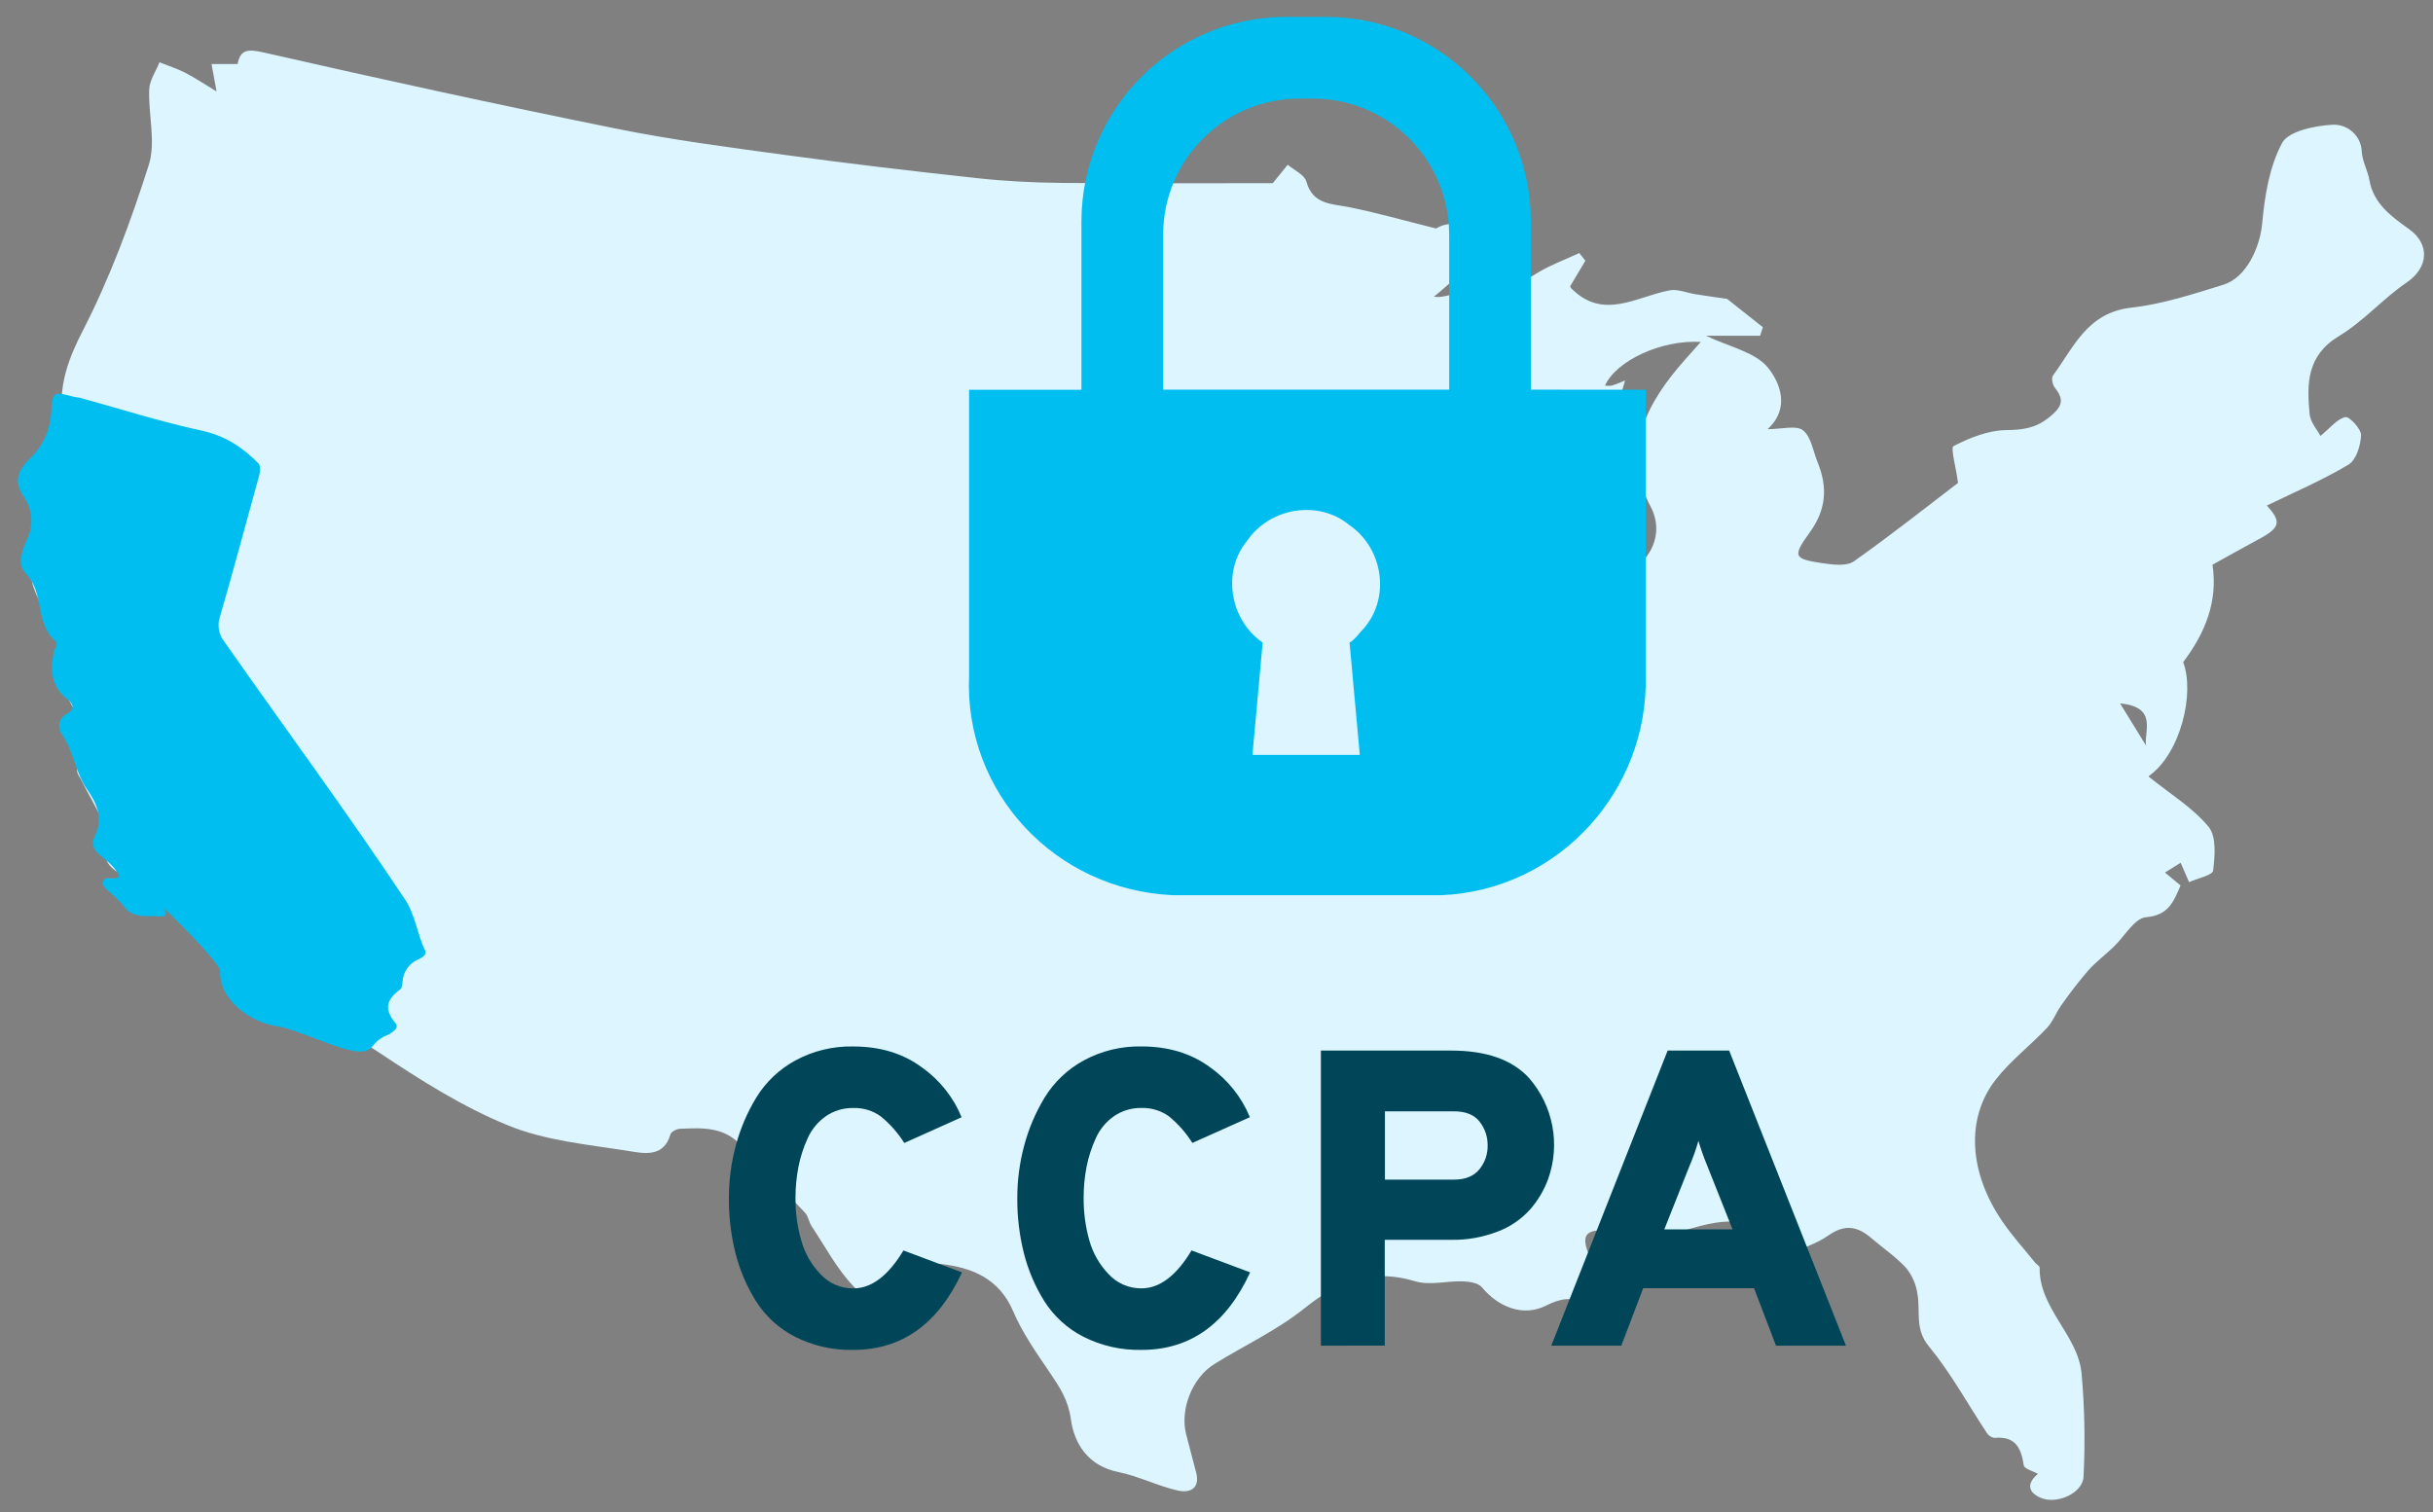
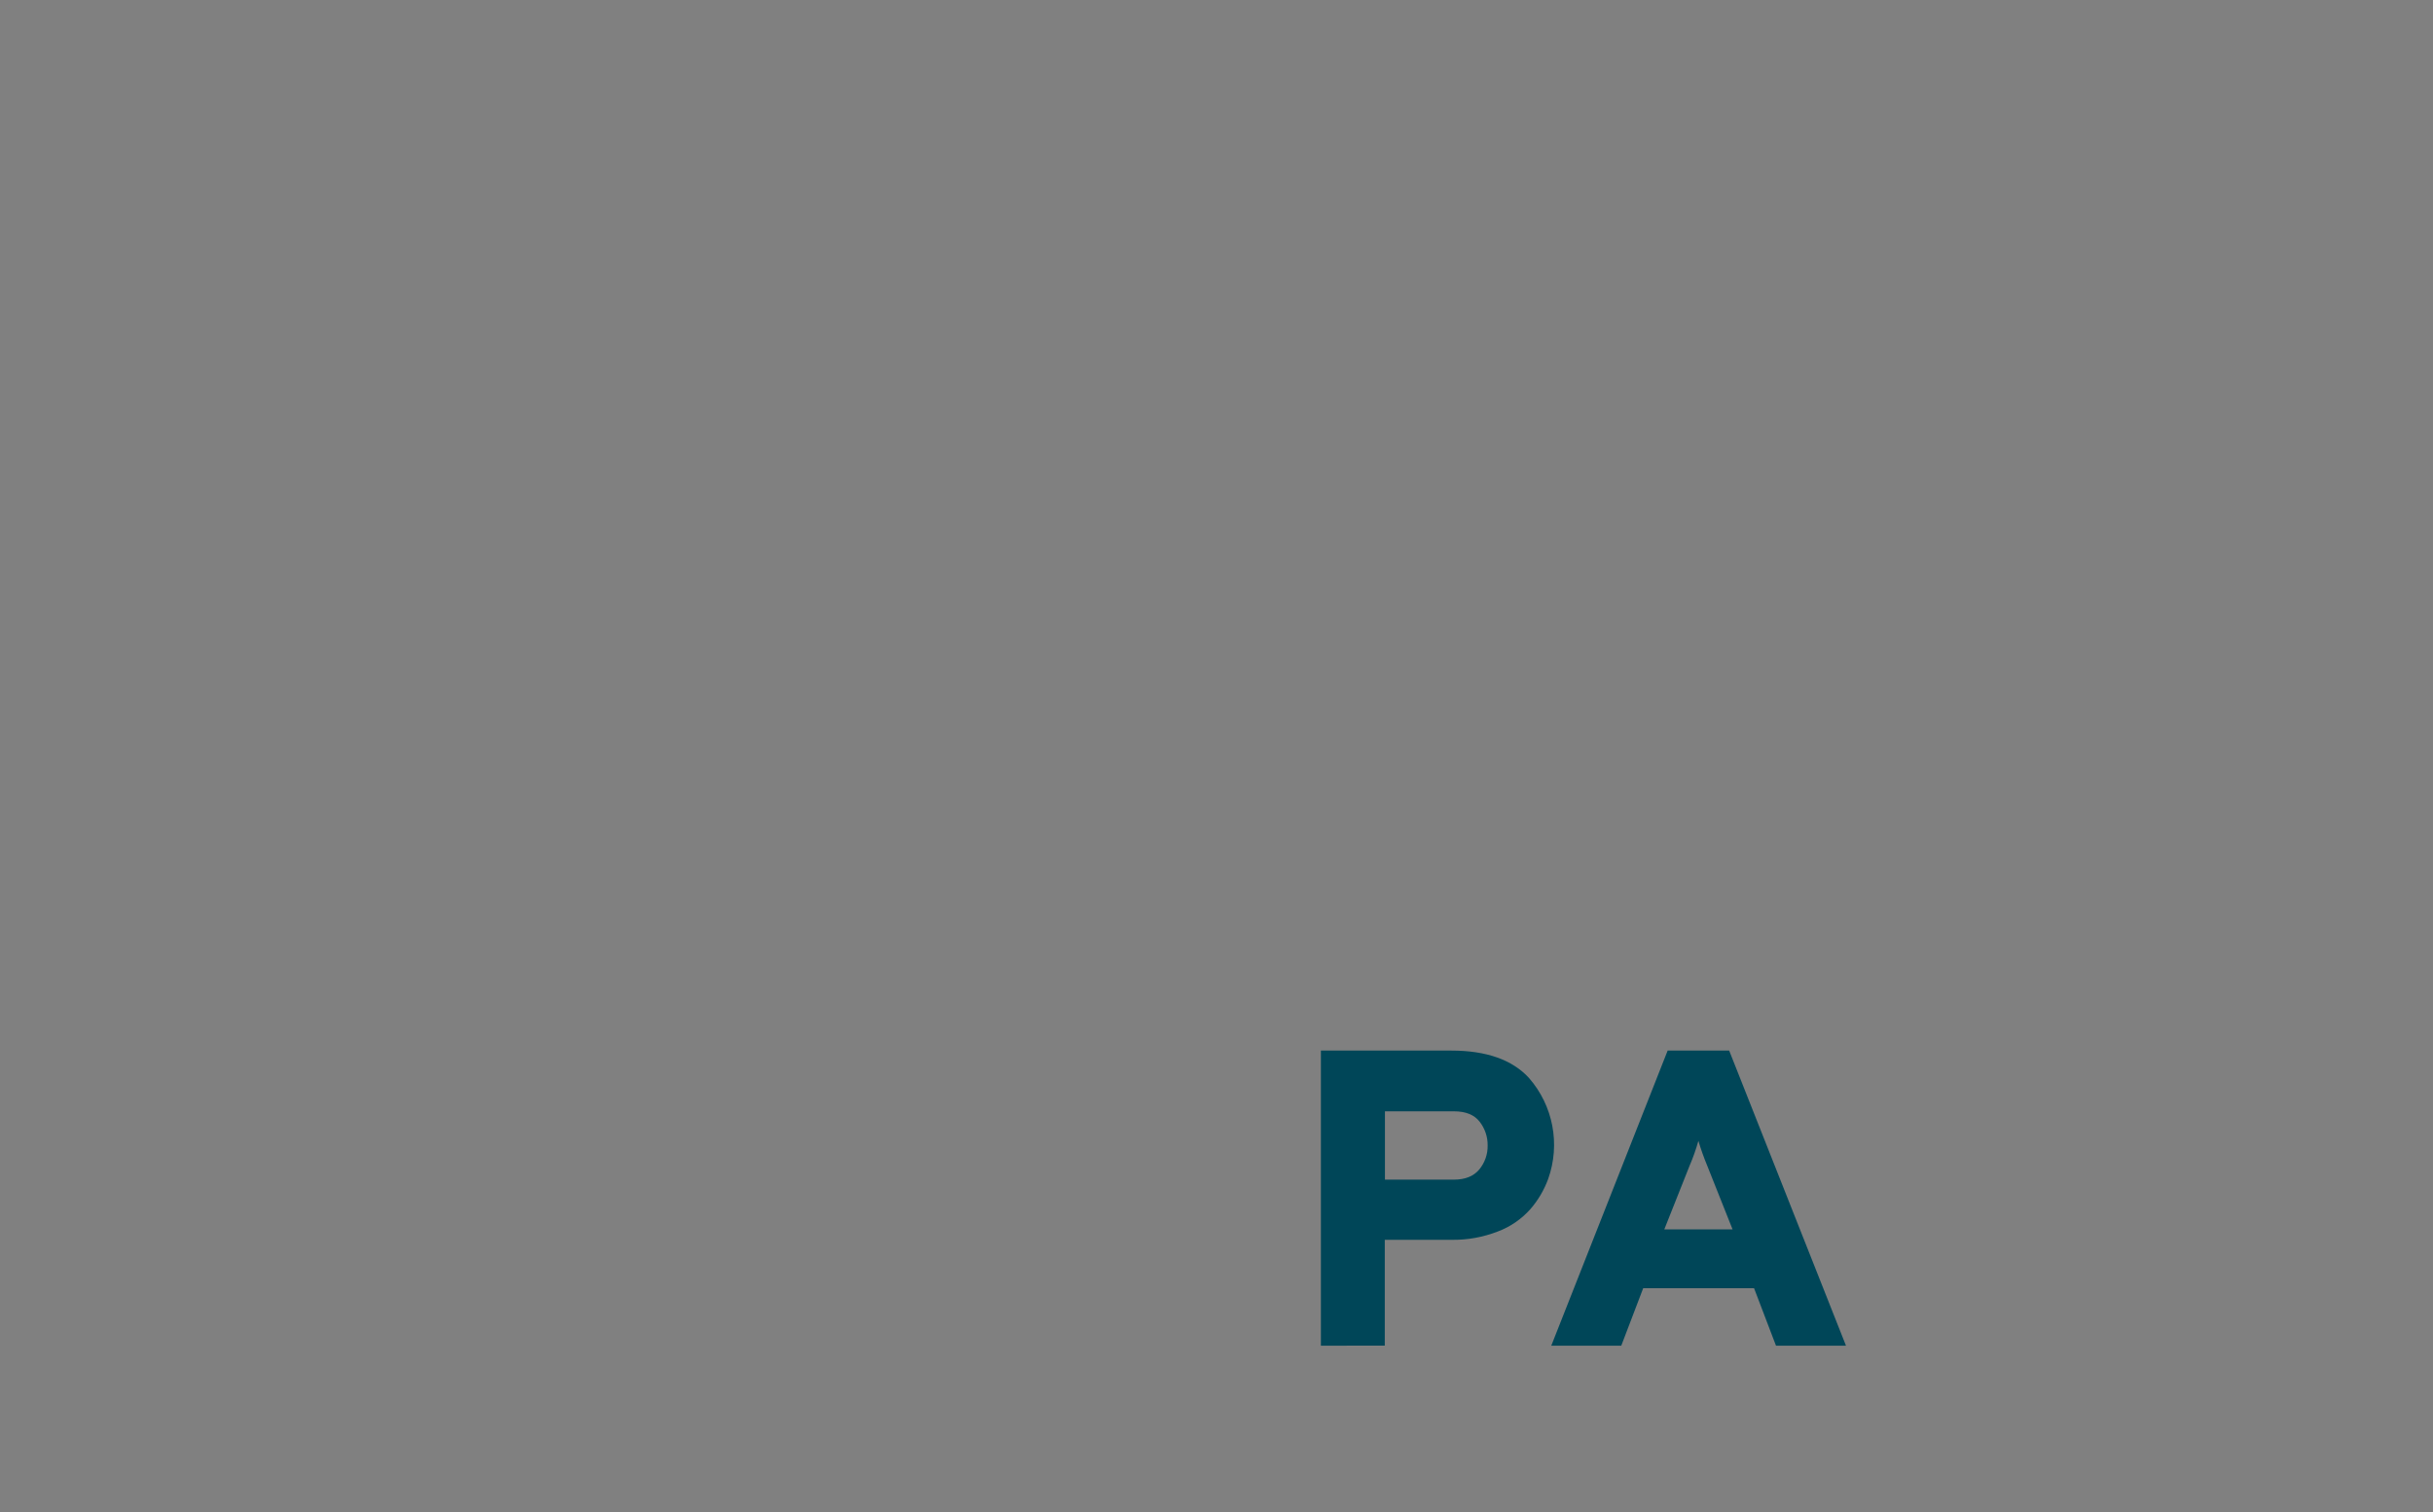
<svg xmlns="http://www.w3.org/2000/svg" width="74" height="46" viewBox="0 0 74 46" fill="none">
  <rect x="0" y="0" width="74" height="46" fill="#808080" stroke="none" />
-   <path d="M73.273 6.971C72.747 6.595 72.192 6.2 72.067 5.486C72.017 5.194 71.854 4.915 71.834 4.625C71.829 4.398 71.734 4.182 71.57 4.027C71.405 3.871 71.185 3.787 70.958 3.794C70.416 3.822 69.608 3.986 69.413 4.346C69.023 5.069 68.882 5.955 68.805 6.794C68.737 7.524 68.327 8.443 67.63 8.66C66.71 8.945 65.776 9.253 64.825 9.359C63.477 9.512 63.076 10.566 62.442 11.423C62.384 11.499 62.428 11.709 62.501 11.798C62.815 12.188 62.696 12.399 62.316 12.703C61.899 13.035 61.517 13.078 61.005 13.085C60.468 13.094 59.909 13.319 59.42 13.569C59.318 13.619 59.485 14.171 59.554 14.691C58.6 15.418 57.516 16.279 56.386 17.077C56.172 17.228 55.762 17.182 55.453 17.137C54.56 17.004 54.503 16.944 55.046 16.194C55.558 15.486 55.587 14.807 55.28 14.055C55.143 13.721 55.088 13.285 54.837 13.09C54.63 12.929 54.187 13.057 53.76 13.057C54.46 12.421 54.135 11.636 53.778 11.192C53.391 10.709 52.581 10.547 51.888 10.214H53.534L53.617 9.954L52.53 9.093C52.133 9.035 51.852 8.997 51.573 8.952C51.295 8.908 51.017 8.781 50.768 8.836C49.761 9.028 48.758 9.757 47.784 8.766C47.769 8.752 47.767 8.727 47.757 8.707L48.22 7.931L48.035 7.698C47.613 7.894 47.17 8.057 46.773 8.294C46.235 8.614 45.742 9.009 45.203 9.332C45.065 9.416 44.664 9.36 44.663 9.346C44.604 8.608 44.053 9.113 43.614 9.025C44.096 8.639 44.442 8.254 44.875 8.039C45.775 7.593 45.795 7.63 45.925 7.164C45.098 7.103 44.324 6.555 43.679 6.952C42.69 6.705 41.87 6.469 41.035 6.303C40.488 6.195 39.927 6.223 39.734 5.525C39.678 5.319 39.362 5.175 39.165 5.012L38.712 5.572C36.62 5.572 34.465 5.585 32.312 5.565C31.451 5.557 30.586 5.514 29.73 5.421C27.794 5.211 25.86 4.984 23.93 4.721C22.172 4.481 20.407 4.255 18.67 3.899C15.109 3.18 11.558 2.402 8.02 1.597C7.523 1.48 7.304 1.519 7.228 1.947H6.433C6.474 2.17 6.509 2.362 6.587 2.782C6.155 2.522 5.9 2.348 5.626 2.21C5.379 2.084 5.109 1.999 4.851 1.895C4.741 2.17 4.55 2.441 4.538 2.72C4.507 3.489 4.748 4.321 4.524 5.021C3.977 6.744 3.342 8.457 2.518 10.061C2.089 10.896 1.818 11.628 1.877 12.563C1.911 13.084 1.676 13.68 1.396 14.149C1.071 14.657 0.966 15.275 1.104 15.863C1.172 16.198 1.288 16.637 1.134 16.881C0.761 17.476 1.029 17.911 1.262 18.429C1.533 19.028 1.909 19.689 1.854 20.294C1.793 20.97 2.145 21.318 2.379 21.821C2.585 22.265 2.36 22.894 2.345 23.442C2.345 23.546 2.434 23.653 2.485 23.757C2.858 24.513 3.405 25.21 3.248 26.141C3.227 26.257 3.489 26.516 3.66 26.561C4.243 26.715 4.634 27.135 5.109 27.437C5.991 27.998 6.435 28.827 6.961 29.623C7.058 29.771 7.407 29.967 7.389 30.133C7.332 30.614 8.438 31.052 8.788 31.082C9.773 31.153 10.722 31.479 11.543 32.029C12.784 32.856 14.07 33.674 15.451 34.236C16.584 34.702 17.876 34.819 19.109 35.014C19.576 35.09 20.188 35.225 20.392 34.508C20.414 34.43 20.577 34.345 20.679 34.34C21.347 34.312 22.015 34.27 22.531 34.838C23.167 35.538 23.84 36.202 24.485 36.894C24.589 37.005 24.602 37.186 24.694 37.317C25.103 37.929 25.451 38.599 25.954 39.126C26.739 39.953 27.201 39.859 27.888 38.953C28.058 38.73 28.371 38.428 28.588 38.451C29.559 38.555 30.389 38.892 30.815 39.891C31.097 40.555 31.528 41.163 31.938 41.768C32.235 42.208 32.491 42.594 32.571 43.175C32.669 43.905 33.082 44.594 34.013 44.782C34.627 44.907 35.203 45.203 35.816 45.344C36.208 45.435 36.51 45.271 36.377 44.78C36.275 44.403 36.18 44.025 36.08 43.648C35.879 42.893 36.254 41.921 36.933 41.498C37.85 40.93 38.851 40.464 39.681 39.797C40.707 38.971 41.726 38.581 43.05 38.981C43.486 39.112 44.005 38.967 44.486 38.981C44.688 38.988 44.963 39.029 45.069 39.159C45.583 39.776 46.333 40.065 47.018 39.722C47.45 39.507 47.777 39.44 48.233 39.644C48.406 39.721 48.901 39.528 48.953 39.364C49.07 39.022 48.889 38.696 48.414 38.684C48.361 38.677 48.309 38.658 48.263 38.631C48.284 38.447 48.365 38.265 48.311 38.133C47.995 37.348 48.528 37.444 49.028 37.411C49.461 37.385 49.886 37.256 50.343 37.167C50.545 37.625 51.058 37.481 51.464 37.365C52.844 36.967 53.455 37.108 54.319 38.181C54.741 37.993 55.229 37.857 55.614 37.583C56.113 37.233 56.498 37.308 56.913 37.663C57.27 37.97 57.67 38.239 57.983 38.583C58.164 38.81 58.28 39.081 58.32 39.368C58.415 39.901 58.228 40.431 58.67 40.962C59.34 41.778 59.847 42.71 60.43 43.594C60.481 43.674 60.564 43.729 60.658 43.744C61.304 43.683 61.474 44.05 61.553 44.579C61.567 44.684 61.838 44.754 61.983 44.838C61.634 45.133 61.68 45.399 62.069 45.567C62.556 45.779 63.351 45.425 63.371 44.921C63.425 43.871 63.404 42.819 63.31 41.773C63.194 40.607 62.016 39.806 62.036 38.564C62.036 38.513 61.939 38.464 61.895 38.408C61.56 37.991 61.195 37.592 60.897 37.15C59.883 35.666 59.783 34.019 60.7 32.845C61.147 32.27 61.749 31.811 62.255 31.275C62.439 31.081 62.532 30.809 62.692 30.586C62.946 30.221 63.218 29.869 63.508 29.531C63.742 29.268 64.029 29.051 64.286 28.806C64.617 28.491 64.919 27.934 65.272 27.904C65.938 27.845 66.098 27.466 66.322 26.938L65.848 26.544L66.324 26.247L66.582 26.837C66.837 26.72 67.294 26.627 67.313 26.487C67.366 26.042 67.42 25.446 67.17 25.148C66.69 24.57 66.004 24.152 65.368 23.639L65.352 23.613C66.329 22.924 66.76 21.077 66.401 20.145C67.078 19.248 67.462 18.29 67.293 17.18C67.788 16.906 68.279 16.632 68.773 16.364C69.356 16.044 69.381 15.851 68.946 15.381C69.773 14.978 70.638 14.61 71.433 14.133C71.666 13.991 71.801 13.55 71.812 13.233C71.812 13.044 71.451 12.661 71.334 12.689C71.079 12.748 70.877 13.018 70.577 13.261C70.481 13.079 70.27 12.845 70.247 12.596C70.161 11.683 70.153 10.82 71.142 10.223C71.89 9.773 72.48 9.082 73.204 8.591C73.87 8.133 73.91 7.427 73.273 6.971ZM65.272 22.682L64.482 21.399C65.641 21.509 65.204 22.254 65.272 22.682ZM50.202 15.409C50.633 16.225 50.239 17.12 49.27 17.56C48.175 15.559 48.825 13.617 49.428 11.574C49.295 11.634 49.159 11.687 49.021 11.732C48.953 11.739 48.883 11.739 48.815 11.732C49.153 10.981 50.511 10.333 51.73 10.402C51.38 10.8 51.079 11.12 50.813 11.467C49.886 12.676 49.422 13.943 50.202 15.409Z" fill="#DCF5FF" />
-   <path d="M46.561 11.854V6.724C46.549 3.298 43.774 0.525 40.348 0.515H39.105C35.678 0.525 32.903 3.301 32.892 6.728V11.857H29.475V20.555C29.319 24.128 32.115 27.084 35.688 27.234H43.842C47.415 27.079 50.138 24.05 50.055 20.555V11.857L46.561 11.854ZM41.513 19.082C41.357 19.238 41.202 19.471 41.047 19.549L41.358 22.966H38.093L38.404 19.549C37.394 18.849 37.161 17.374 37.937 16.443C38.637 15.433 40.113 15.2 41.044 15.976C42.056 16.669 42.289 18.144 41.513 19.077V19.082ZM35.377 11.854V7.116C35.392 4.849 37.227 3.015 39.494 3H39.96C42.227 3.015 44.062 4.849 44.077 7.116V11.854H35.377Z" fill="#00BEF0" />
-   <path d="M25.952 41.067C25.336 41.081 24.726 40.943 24.176 40.664C23.691 40.416 23.282 40.041 22.991 39.581C22.709 39.128 22.499 38.635 22.368 38.119C22.233 37.573 22.166 37.013 22.17 36.452C22.169 35.917 22.238 35.385 22.375 34.868C22.512 34.349 22.722 33.852 23.001 33.392C23.291 32.919 23.7 32.53 24.187 32.264C24.728 31.97 25.336 31.822 25.952 31.836C26.764 31.836 27.457 32.045 28.029 32.464C28.573 32.846 28.995 33.375 29.247 33.989L27.504 34.772C27.311 34.466 27.07 34.193 26.791 33.964C26.547 33.788 26.252 33.698 25.952 33.708C25.655 33.702 25.363 33.789 25.118 33.958C24.878 34.126 24.687 34.357 24.567 34.625C24.439 34.903 24.344 35.196 24.285 35.497C24.224 35.811 24.194 36.131 24.195 36.452C24.192 36.885 24.251 37.317 24.369 37.734C24.476 38.122 24.678 38.477 24.959 38.766C25.214 39.043 25.575 39.199 25.952 39.196C26.508 39.196 27.016 38.811 27.478 38.042L29.259 38.709C28.531 40.281 27.429 41.067 25.952 41.067Z" fill="#004658" />
-   <path d="M34.72 41.067C34.105 41.081 33.496 40.942 32.947 40.664C32.462 40.416 32.052 40.042 31.761 39.581C31.48 39.129 31.27 38.635 31.14 38.119C31.004 37.574 30.937 37.014 30.941 36.452C30.94 35.917 31.009 35.385 31.146 34.868C31.282 34.349 31.493 33.852 31.771 33.392C32.061 32.919 32.47 32.53 32.956 32.264C33.497 31.97 34.105 31.822 34.72 31.835C35.532 31.835 36.224 32.044 36.797 32.463C37.34 32.845 37.763 33.374 38.015 33.988L36.266 34.77C36.074 34.465 35.834 34.192 35.555 33.962C35.311 33.787 35.016 33.697 34.716 33.707C34.419 33.701 34.127 33.788 33.882 33.957C33.641 34.125 33.451 34.355 33.331 34.623C33.202 34.902 33.107 35.195 33.048 35.496C32.987 35.81 32.957 36.13 32.959 36.45C32.956 36.884 33.014 37.316 33.131 37.733C33.239 38.121 33.441 38.475 33.721 38.765C33.977 39.042 34.338 39.198 34.716 39.195C35.271 39.195 35.779 38.81 36.241 38.041L38.023 38.708C37.3 40.281 36.2 41.067 34.72 41.067Z" fill="#004658" />
-   <path d="M40.175 40.939V31.961H44.139C45.207 31.961 45.996 32.239 46.505 32.795C47.241 33.638 47.464 34.812 47.088 35.866C46.965 36.201 46.783 36.512 46.549 36.782C46.28 37.085 45.942 37.319 45.563 37.462C45.11 37.639 44.626 37.727 44.139 37.718H42.118V40.936L40.175 40.939ZM44.221 35.887C44.563 35.887 44.82 35.784 44.991 35.579C45.161 35.374 45.252 35.115 45.247 34.848C45.251 34.586 45.164 34.331 45.003 34.124C44.84 33.914 44.58 33.809 44.221 33.809H42.123V35.887H44.221Z" fill="#004658" />
+   <path d="M40.175 40.939V31.961H44.139C45.207 31.961 45.996 32.239 46.505 32.795C47.241 33.638 47.464 34.812 47.088 35.866C46.965 36.201 46.783 36.512 46.549 36.782C46.28 37.085 45.942 37.319 45.563 37.462C45.11 37.639 44.626 37.727 44.139 37.718H42.118V40.936ZM44.221 35.887C44.563 35.887 44.82 35.784 44.991 35.579C45.161 35.374 45.252 35.115 45.247 34.848C45.251 34.586 45.164 34.331 45.003 34.124C44.84 33.914 44.58 33.809 44.221 33.809H42.123V35.887H44.221Z" fill="#004658" />
  <path d="M54.017 40.939L53.35 39.19H49.978L49.311 40.939H47.182L50.722 31.961H52.593L56.146 40.939H54.017ZM52.696 37.4L51.926 35.464C51.823 35.217 51.733 34.964 51.657 34.707C51.584 34.965 51.495 35.218 51.389 35.464L50.62 37.4H52.696Z" fill="#004658" />
-   <path d="M2.408 12.095C3.65 12.437 4.88 12.83 6.139 13.102C6.859 13.26 7.395 13.62 7.882 14.12C7.948 14.302 7.882 14.47 7.834 14.641C7.454 16.016 7.087 17.393 6.69 18.762C6.602 19.019 6.65 19.305 6.82 19.518C8.654 22.134 10.551 24.706 12.32 27.366C12.633 27.832 12.685 28.415 12.929 28.916C12.995 29.054 12.826 29.14 12.71 29.193C12.437 29.312 12.256 29.576 12.243 29.874C12.234 29.952 12.225 30.062 12.174 30.099C11.758 30.397 11.668 30.699 12.031 31.129C12.148 31.271 11.947 31.417 11.761 31.497C11.241 31.719 11.398 32.021 10.891 31.988C10.294 31.951 9.037 31.312 8.443 31.224C7.574 31.092 6.667 30.408 6.694 29.54C6.701 29.277 4.802 27.427 4.973 27.626C5.09 27.758 5.072 27.899 4.88 27.88C4.486 27.843 4.036 27.971 3.747 27.547C3.653 27.434 3.551 27.329 3.441 27.233C3.324 27.107 3.091 27.006 3.133 26.826C3.186 26.607 3.457 26.808 3.632 26.665C3.516 26.387 3.27 26.207 3.049 26.023C2.849 25.857 2.76 25.686 2.883 25.44C3.145 24.909 2.956 24.451 2.649 24.015C2.281 23.495 2.241 22.827 1.86 22.304C1.799 22.205 1.782 22.086 1.815 21.974C1.847 21.863 1.925 21.771 2.029 21.721C2.269 21.588 2.254 21.427 2.05 21.271C1.553 20.889 1.521 20.38 1.643 19.825C1.667 19.718 1.782 19.585 1.689 19.504C1.053 18.966 1.362 18.027 0.785 17.447C0.486 17.146 0.701 16.699 0.832 16.389C1.029 15.97 0.984 15.477 0.715 15.1C0.395 14.622 0.569 14.284 0.901 13.957C1.292 13.589 1.528 13.084 1.558 12.547C1.592 11.92 1.619 11.899 2.229 12.068C2.288 12.081 2.348 12.09 2.408 12.095Z" fill="#00BEF0" />
</svg>